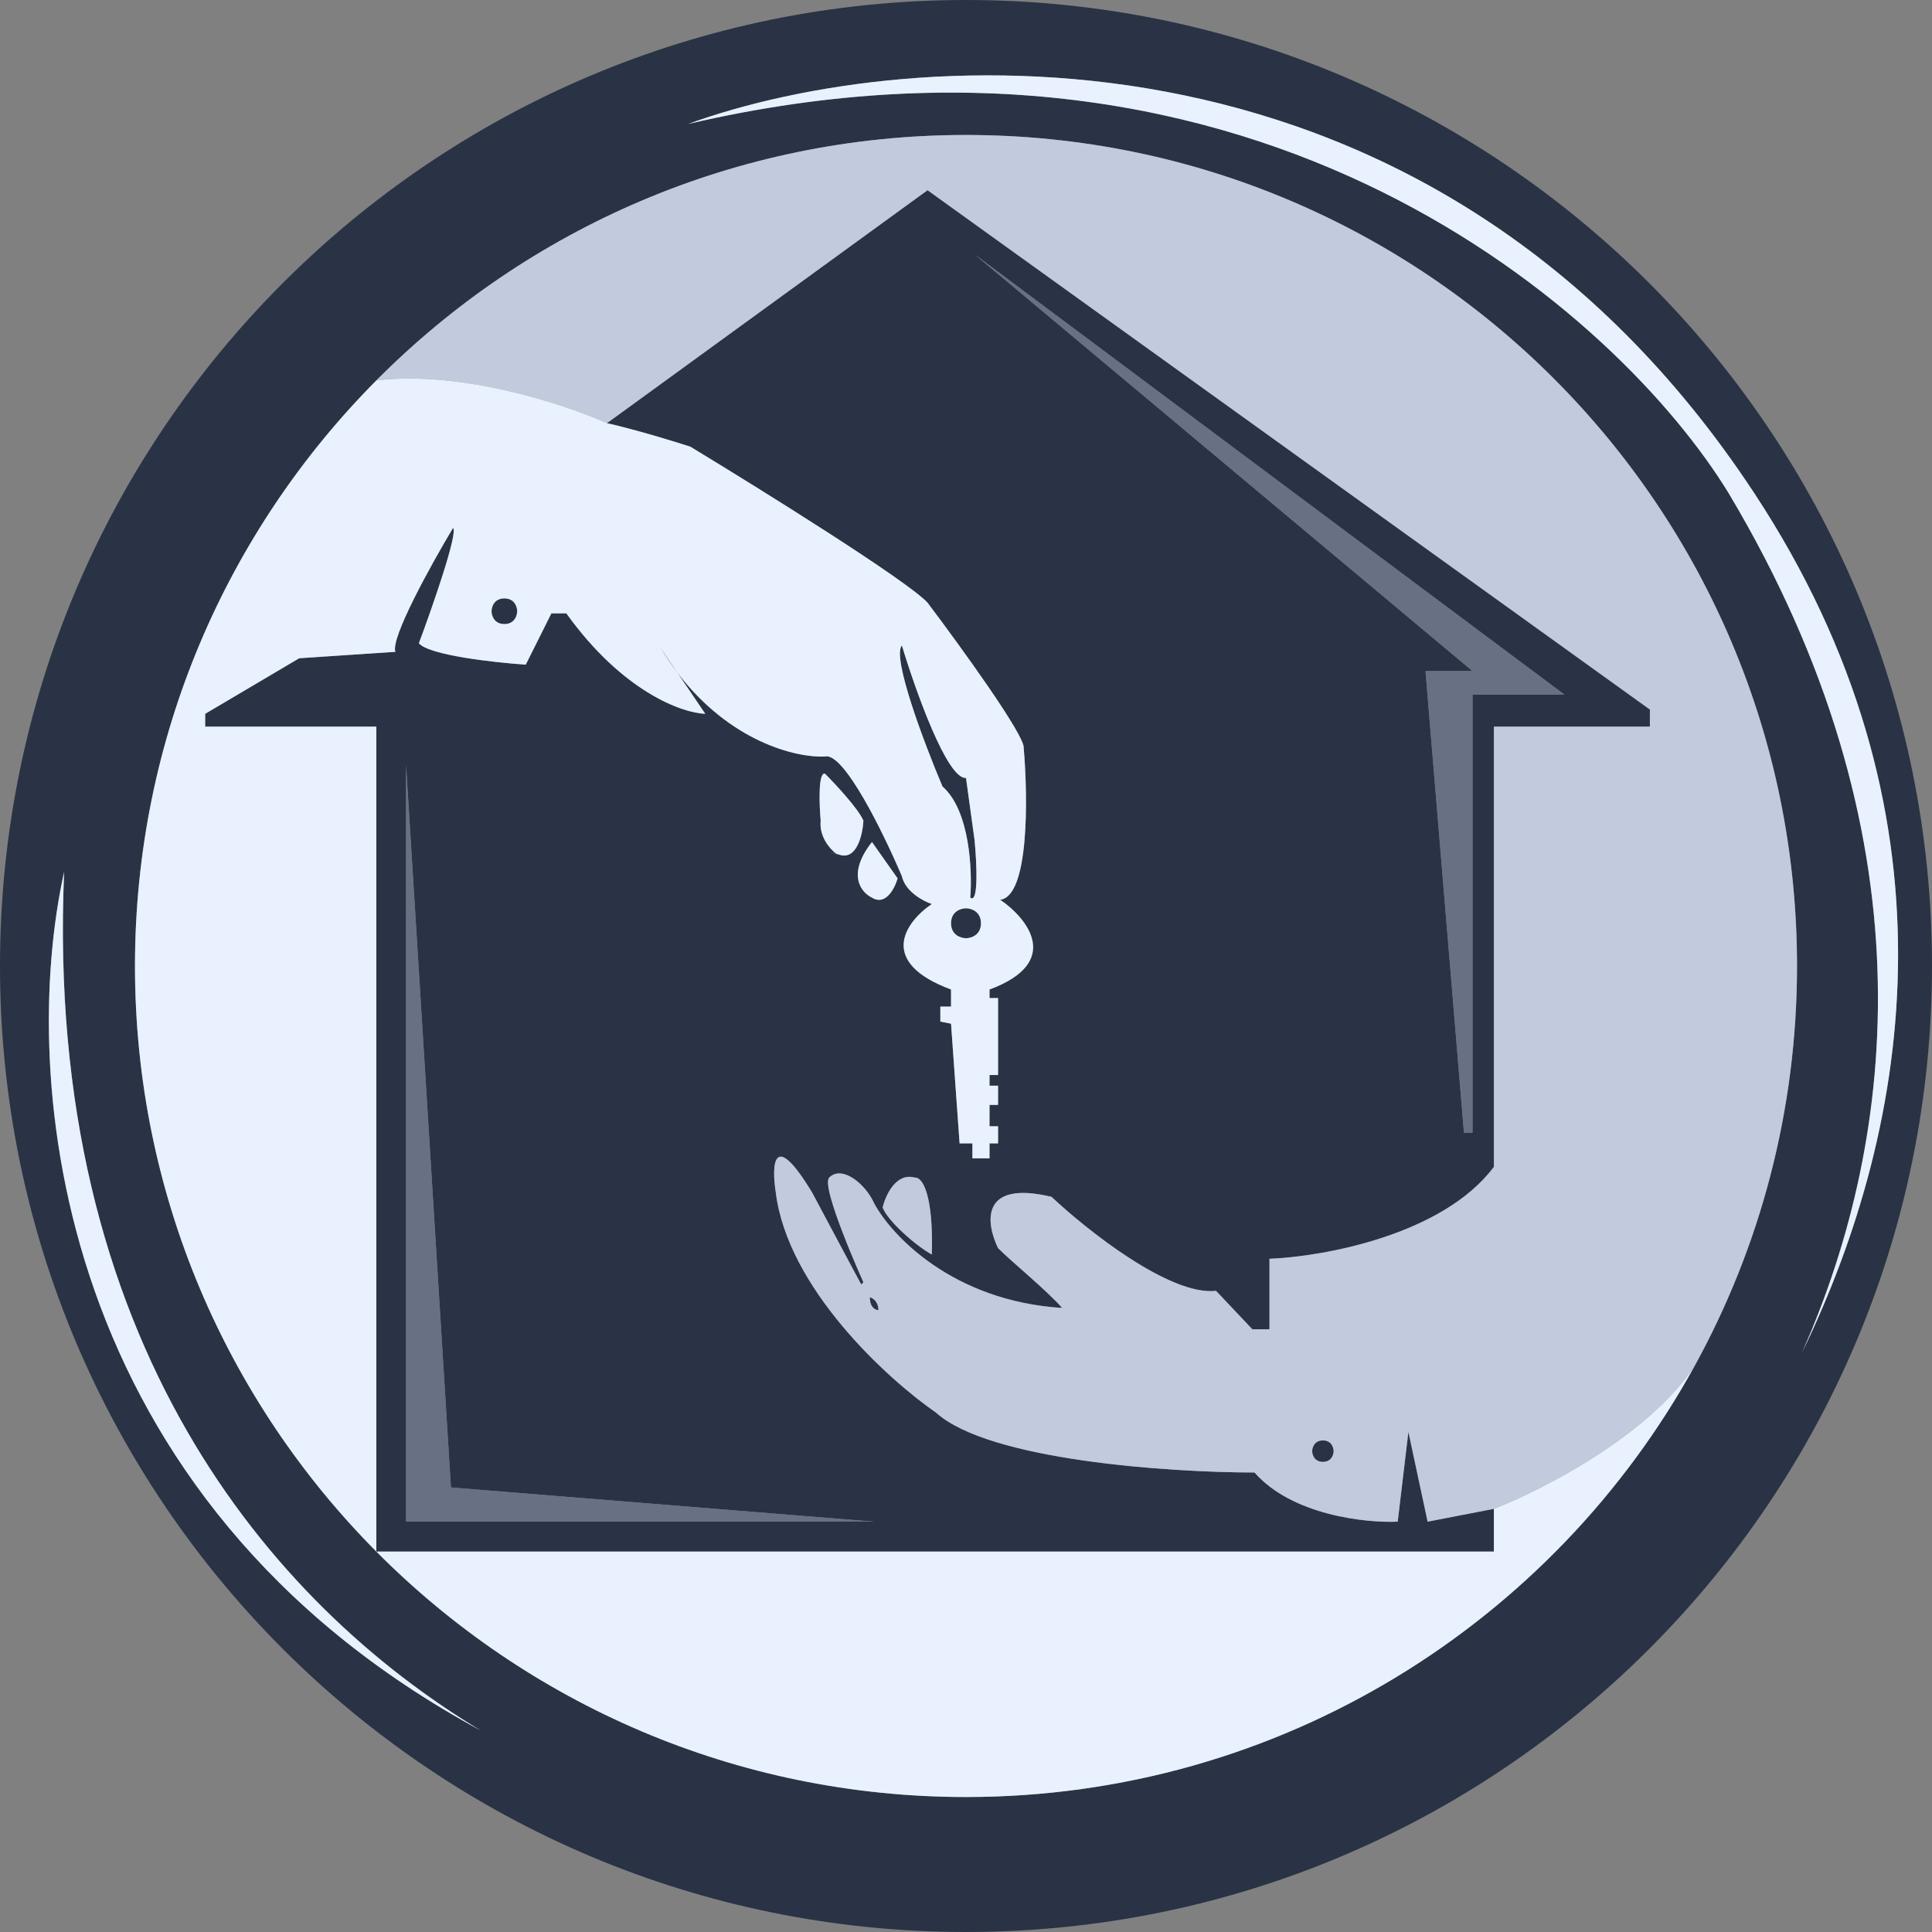
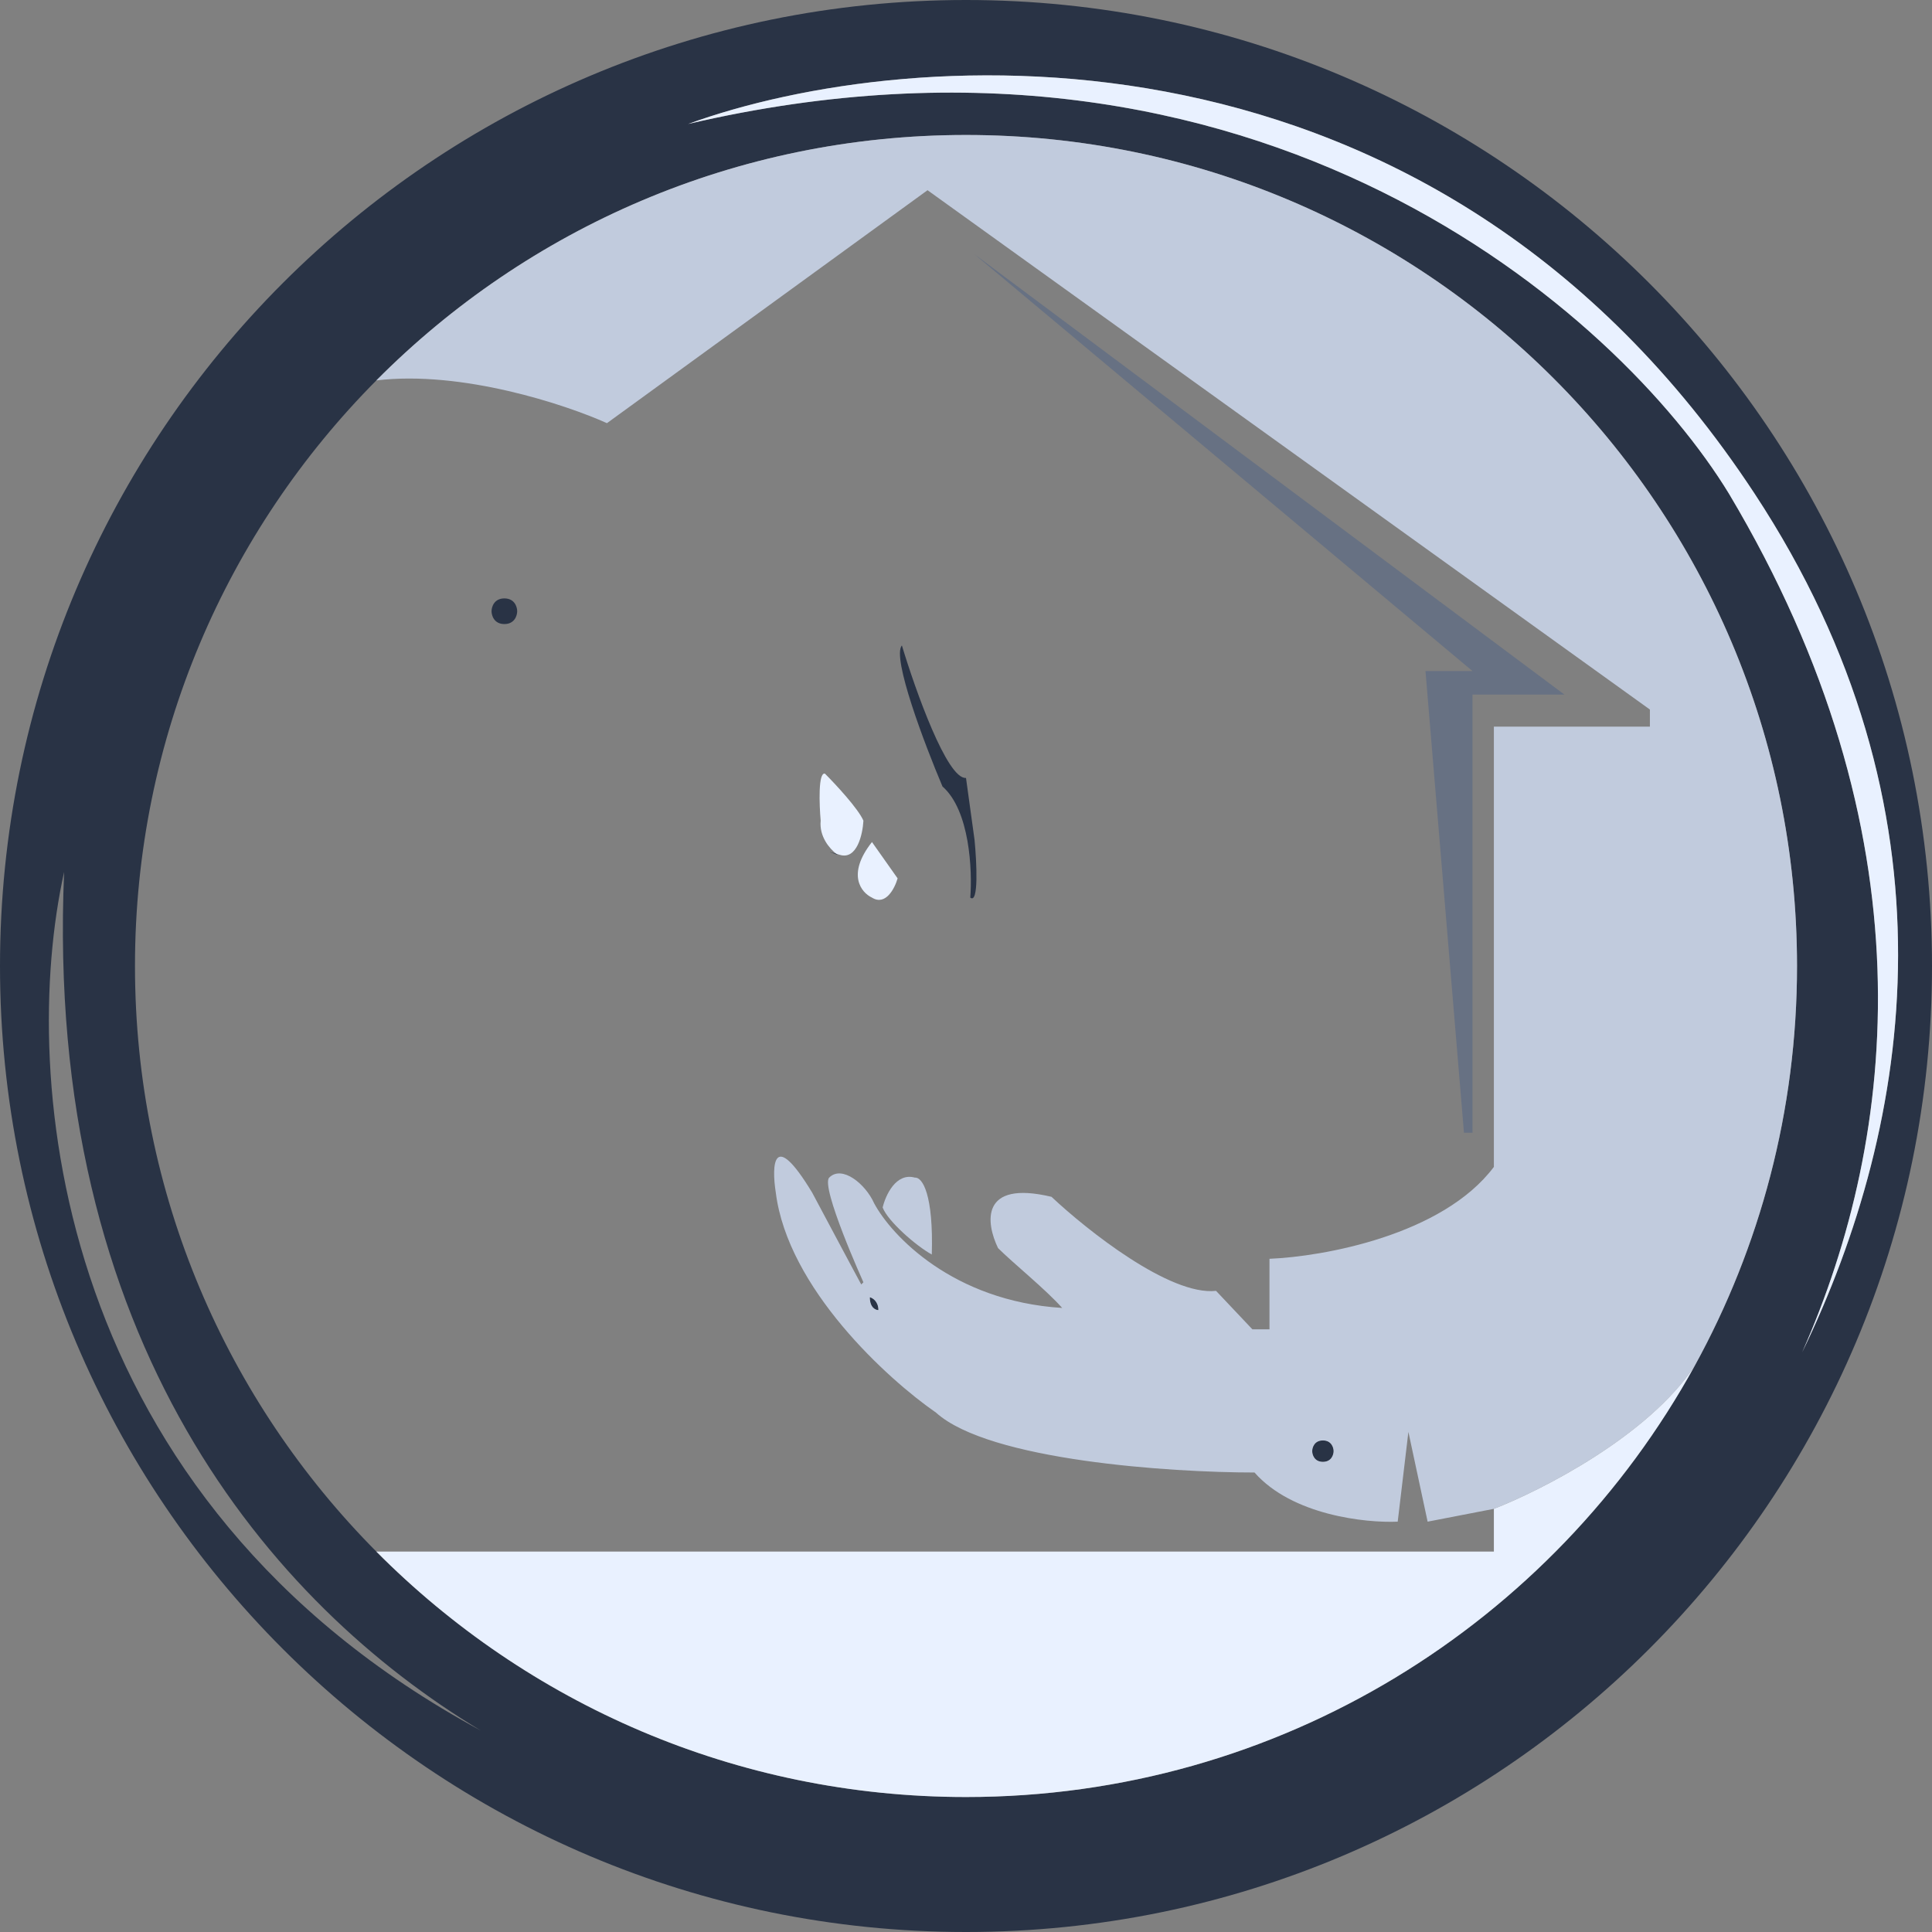
<svg xmlns="http://www.w3.org/2000/svg" focusable="false" aria-hidden="true" viewBox="0 0 452 452">
  <rect x="0" y="0" width="452" height="452" fill="#808080" stroke="none" />
  <path fill-rule="evenodd" clip-rule="evenodd" d="M452 226C452 350.816 350.816 452 226 452C101.184 452 0 350.816 0 226C0 101.184 101.184 0 226 0C350.816 0 452 101.184 452 226ZM31.579 226C31.579 279.446 53.145 327.855 88.049 363C123.269 398.463 172.07 420.421 226 420.421C299.484 420.421 363.447 379.653 396.503 319.5C411.749 291.757 420.421 259.891 420.421 226C420.421 118.624 333.376 31.579 226 31.579C172.07 31.579 123.269 53.537 88.049 89C53.145 124.145 31.579 172.554 31.579 226ZM410.5 115.5C335.3 1.1 212.833 10.167 161 29C294.6 -2.2 379 73.667 404.5 115.5C451.753 194.755 444.168 265.506 421.622 316.374C447.641 262.642 459.155 189.517 410.5 115.5ZM15 204C4.349 252.004 12.347 350.693 112.463 404.859C63.522 375.397 10.302 313.825 15 204Z" fill="#293345" />
-   <path d="M226 212.5C224.833 212.5 222.5 213.2 222.5 216C222.5 218.8 224.833 219.5 226 219.5C227.167 219.5 229.5 218.8 229.5 216C229.5 213.2 227.167 212.5 226 212.5Z" fill="#293345" />
  <path d="M227 210C227.5 203.667 226.9 189.6 220.5 184C216.333 174.167 208.6 153.8 211 151C214.167 161.5 221.6 182.4 226 182L228 196.5C228.5 201.667 229 211.6 227 210Z" fill="#293345" />
  <path d="M121 143C121 142 120.4 140 118 140C115.6 140 115 142 115 143C115 144 115.6 146 118 146C120.4 146 121 144 121 143Z" fill="#293345" />
  <path d="M307 339.5C307 338.667 307.5 337 309.5 337C311.5 337 312 338.667 312 339.5C312 340.333 311.5 342 309.5 342C307.5 342 307 340.333 307 339.5Z" fill="#293345" />
  <path fill-rule="evenodd" clip-rule="evenodd" d="M203.5 303.5C204.167 303.667 205.5 304.5 205.5 306.5C204.833 306.5 203.5 305.9 203.5 303.5ZM309.5 337C307.5 337 307 338.667 307 339.5C307 340.333 307.5 342 309.5 342C311.5 342 312 340.333 312 339.5C312 338.667 311.5 337 309.5 337Z" fill="#293345" />
  <path d="M203.5 303.5C204.167 303.667 205.5 304.5 205.5 306.5C204.833 306.5 203.5 305.9 203.5 303.5Z" fill="#293345" />
-   <path fill-rule="evenodd" clip-rule="evenodd" d="M88.049 363H349.5V353L334 356L329.5 335L327 356C319.5 356.333 302.3 354.5 293.5 344.5C273.833 344.5 231.4 341.7 219 330.5C207.667 322.667 184.3 301.4 181.5 279C180.5 272.667 180.8 263.8 190 279C190 279 201.927 301.395 201.5 300.5L202 300C202 300 191.893 277.607 194 275.5C197 272.5 202.5 277 204.5 281.5C208.5 289 222.9 304.4 248.5 306C244.667 301.667 237 295.5 233.5 292C230.667 286.167 229.2 276 246 280C254.333 287.833 273.7 303.2 284.5 302L293 311H297V294.5C309.5 294 337.5 289 349.5 273V170H386V166L217 44.5L142 99C144.333 99.5 151.5 101.3 161.5 104.5C178 114.5 212.2 135.8 217 141C224.667 151.167 239.9 172.2 239.5 175C240.5 186.5 240.8 209.7 234 210.5C240.333 214.833 248.7 225.1 231.5 231.5V233.5H233.5V251.5H231.5V254H233.5V258.5H231.5V263.5H233.5V267.5H231.5V271H227.5V267.5H224.5L222.5 239.5L220 239V235.5H222.5V231.5C205.3 225.1 211.667 215.833 218 211.5C216 210.833 211.8 208.6 211 205C206.833 195.167 197.4 175.8 193 177C186.239 177.3 170.785 173.565 158.428 157.299L165 167C159.667 166.833 145.7 161.9 132.5 143.5H129L123 155.5C115.667 155 100.4 153.3 98 150.5C101.167 142 107.2 124.7 106 123.5C101 131.833 91.3 149.3 92.5 152.5L70 154L48 167V170H88.049V363ZM193 181C195.5 183.5 200.8 189.2 202 192C201.833 195.167 200.5 201.2 196.5 200C196.178 199.903 195.894 199.819 195.646 199.746C195.657 199.754 195.668 199.763 195.679 199.771C195.699 199.786 195.718 199.8 195.736 199.814C195.747 199.822 195.758 199.83 195.768 199.837C195.783 199.848 195.797 199.858 195.811 199.869C195.835 199.886 195.859 199.903 195.882 199.919C195.922 199.947 195.962 199.974 196 200C194.621 199.54 192.819 198.912 195.646 199.746C194.089 198.551 191.63 195.704 192 192C191.667 188.167 191.4 180.6 193 181ZM210 205.5L204 197C198 204.6 201.5 208.833 204 210C207.2 212 209.333 207.833 210 205.5ZM214 275.5C209.6 274.3 207.167 279.667 206.5 282.5C207.7 285.7 214.333 291.5 218 293.5C218.4 279.5 215.833 275.333 214 275.5ZM366 162.5L228 59.5L344.5 157H333.5L342.5 265H344.5V162.5H366ZM95 356V179L105.5 348L204.5 356H95Z" fill="#293345" />
  <path fill-rule="evenodd" clip-rule="evenodd" d="M420.421 226C420.421 118.624 333.376 31.579 226 31.579C172.07 31.579 123.269 53.537 88.049 89C108.088 86.6 132.366 94.667 142 99L217 44.5L386 166V170H349.5V273C337.5 289 309.5 294 297 294.5V311H293L284.5 302C273.7 303.2 254.333 287.833 246 280C229.2 276 230.667 286.167 233.5 292C237 295.5 244.667 301.667 248.5 306C222.9 304.4 208.5 289 204.5 281.5C202.5 277 197 272.5 194 275.5C191.893 277.607 202 300 202 300L201.5 300.5C201.927 301.395 190 279 190 279C180.8 263.8 180.5 272.667 181.5 279C184.3 301.4 207.667 322.667 219 330.5C231.4 341.7 273.833 344.5 293.5 344.5C302.3 354.5 319.5 356.333 327 356L329.5 335L334 356L349.5 353C360.669 348.667 385.706 335.9 396.503 319.5C411.749 291.757 420.421 259.891 420.421 226ZM203.5 303.5C204.167 303.667 205.5 304.5 205.5 306.5C204.833 306.5 203.5 305.9 203.5 303.5ZM309.5 337C307.5 337 307 338.667 307 339.5C307 340.333 307.5 342 309.5 342C311.5 342 312 340.333 312 339.5C312 338.667 311.5 337 309.5 337Z" fill="#C1CBDD" />
  <path d="M206.5 282.5C207.167 279.667 209.6 274.3 214 275.5C215.833 275.333 218.4 279.5 218 293.5C214.333 291.5 207.7 285.7 206.5 282.5Z" fill="#C1CBDD" />
-   <path fill-rule="evenodd" clip-rule="evenodd" d="M31.579 226C31.579 279.446 53.145 327.855 88.049 363V170H48V167L70 154L92.5 152.5C91.3 149.3 101 131.833 106 123.5C107.2 124.7 101.167 142 98 150.5C100.4 153.3 115.667 155 123 155.5L129 143.5H132.5C145.7 161.9 159.667 166.833 165 167L158.428 157.299C157.077 155.519 155.762 153.59 154.5 151.5L158.428 157.299C170.785 173.565 186.239 177.3 193 177C197.4 175.8 206.833 195.167 211 205C211.8 208.6 216 210.833 218 211.5C211.667 215.833 205.3 225.1 222.5 231.5V235.5H220V239L222.5 239.5L224.5 267.5H227.5V271H231.5V267.5H233.5V263.5H231.5V258.5H233.5V254H231.5V251.5H233.5V233.5H231.5V231.5C248.7 225.1 240.333 214.833 234 210.5C240.8 209.7 240.5 186.5 239.5 175C239.9 172.2 224.667 151.167 217 141C212.2 135.8 178 114.5 161.5 104.5C151.5 101.3 144.333 99.5 142 99C132.366 94.667 108.088 86.6 88.049 89C53.145 124.145 31.579 172.554 31.579 226ZM222.5 216C222.5 213.2 224.833 212.5 226 212.5C227.167 212.5 229.5 213.2 229.5 216C229.5 218.8 227.167 219.5 226 219.5C224.833 219.5 222.5 218.8 222.5 216ZM220.5 184C226.9 189.6 227.5 203.667 227 210C229 211.6 228.5 201.667 228 196.5L226 182C221.6 182.4 214.167 161.5 211 151C208.6 153.8 216.333 174.167 220.5 184ZM118 140C120.4 140 121 142 121 143C121 144 120.4 146 118 146C115.6 146 115 144 115 143C115 142 115.6 140 118 140Z" fill="#E9F1FF" />
  <path d="M202 192C200.8 189.2 195.5 183.5 193 181C191.4 180.6 191.667 188.167 192 192C191.63 195.704 194.089 198.551 195.646 199.746C195.894 199.819 196.178 199.903 196.5 200C200.5 201.2 201.833 195.167 202 192Z" fill="#E9F1FF" />
  <path d="M204 197L210 205.5C209.333 207.833 207.2 212 204 210C201.5 208.833 198 204.6 204 197Z" fill="#E9F1FF" />
  <path d="M88.049 363C123.269 398.463 172.07 420.421 226 420.421C299.484 420.421 363.447 379.653 396.503 319.5C385.706 335.9 360.669 348.667 349.5 353V363H88.049Z" fill="#E9F1FF" />
-   <path d="M15 204C4.349 252.004 12.347 350.693 112.463 404.859C63.522 375.397 10.302 313.825 15 204Z" fill="#E9F1FF" />
  <path d="M410.5 115.5C335.3 1.1 212.833 10.167 161 29C294.6 -2.2 379 73.667 404.5 115.5C451.753 194.755 444.168 265.506 421.622 316.374C447.641 262.642 459.155 189.517 410.5 115.5Z" fill="#E9F1FF" />
  <path fill-rule="evenodd" clip-rule="evenodd" d="M195.646 199.746C192.819 198.912 194.621 199.54 196 200C195.962 199.974 195.922 199.947 195.882 199.919C195.859 199.903 195.835 199.886 195.811 199.869L195.768 199.837L195.736 199.814C195.718 199.8 195.699 199.786 195.679 199.771L195.646 199.746Z" fill="#293345" />
  <path d="M228 59.5L366 162.5H344.5V265H342.5L333.5 157H344.5L228 59.5Z" fill="#677183" />
-   <path d="M95 179V356H204.5L105.5 348L95 179Z" fill="#677183" />
</svg>